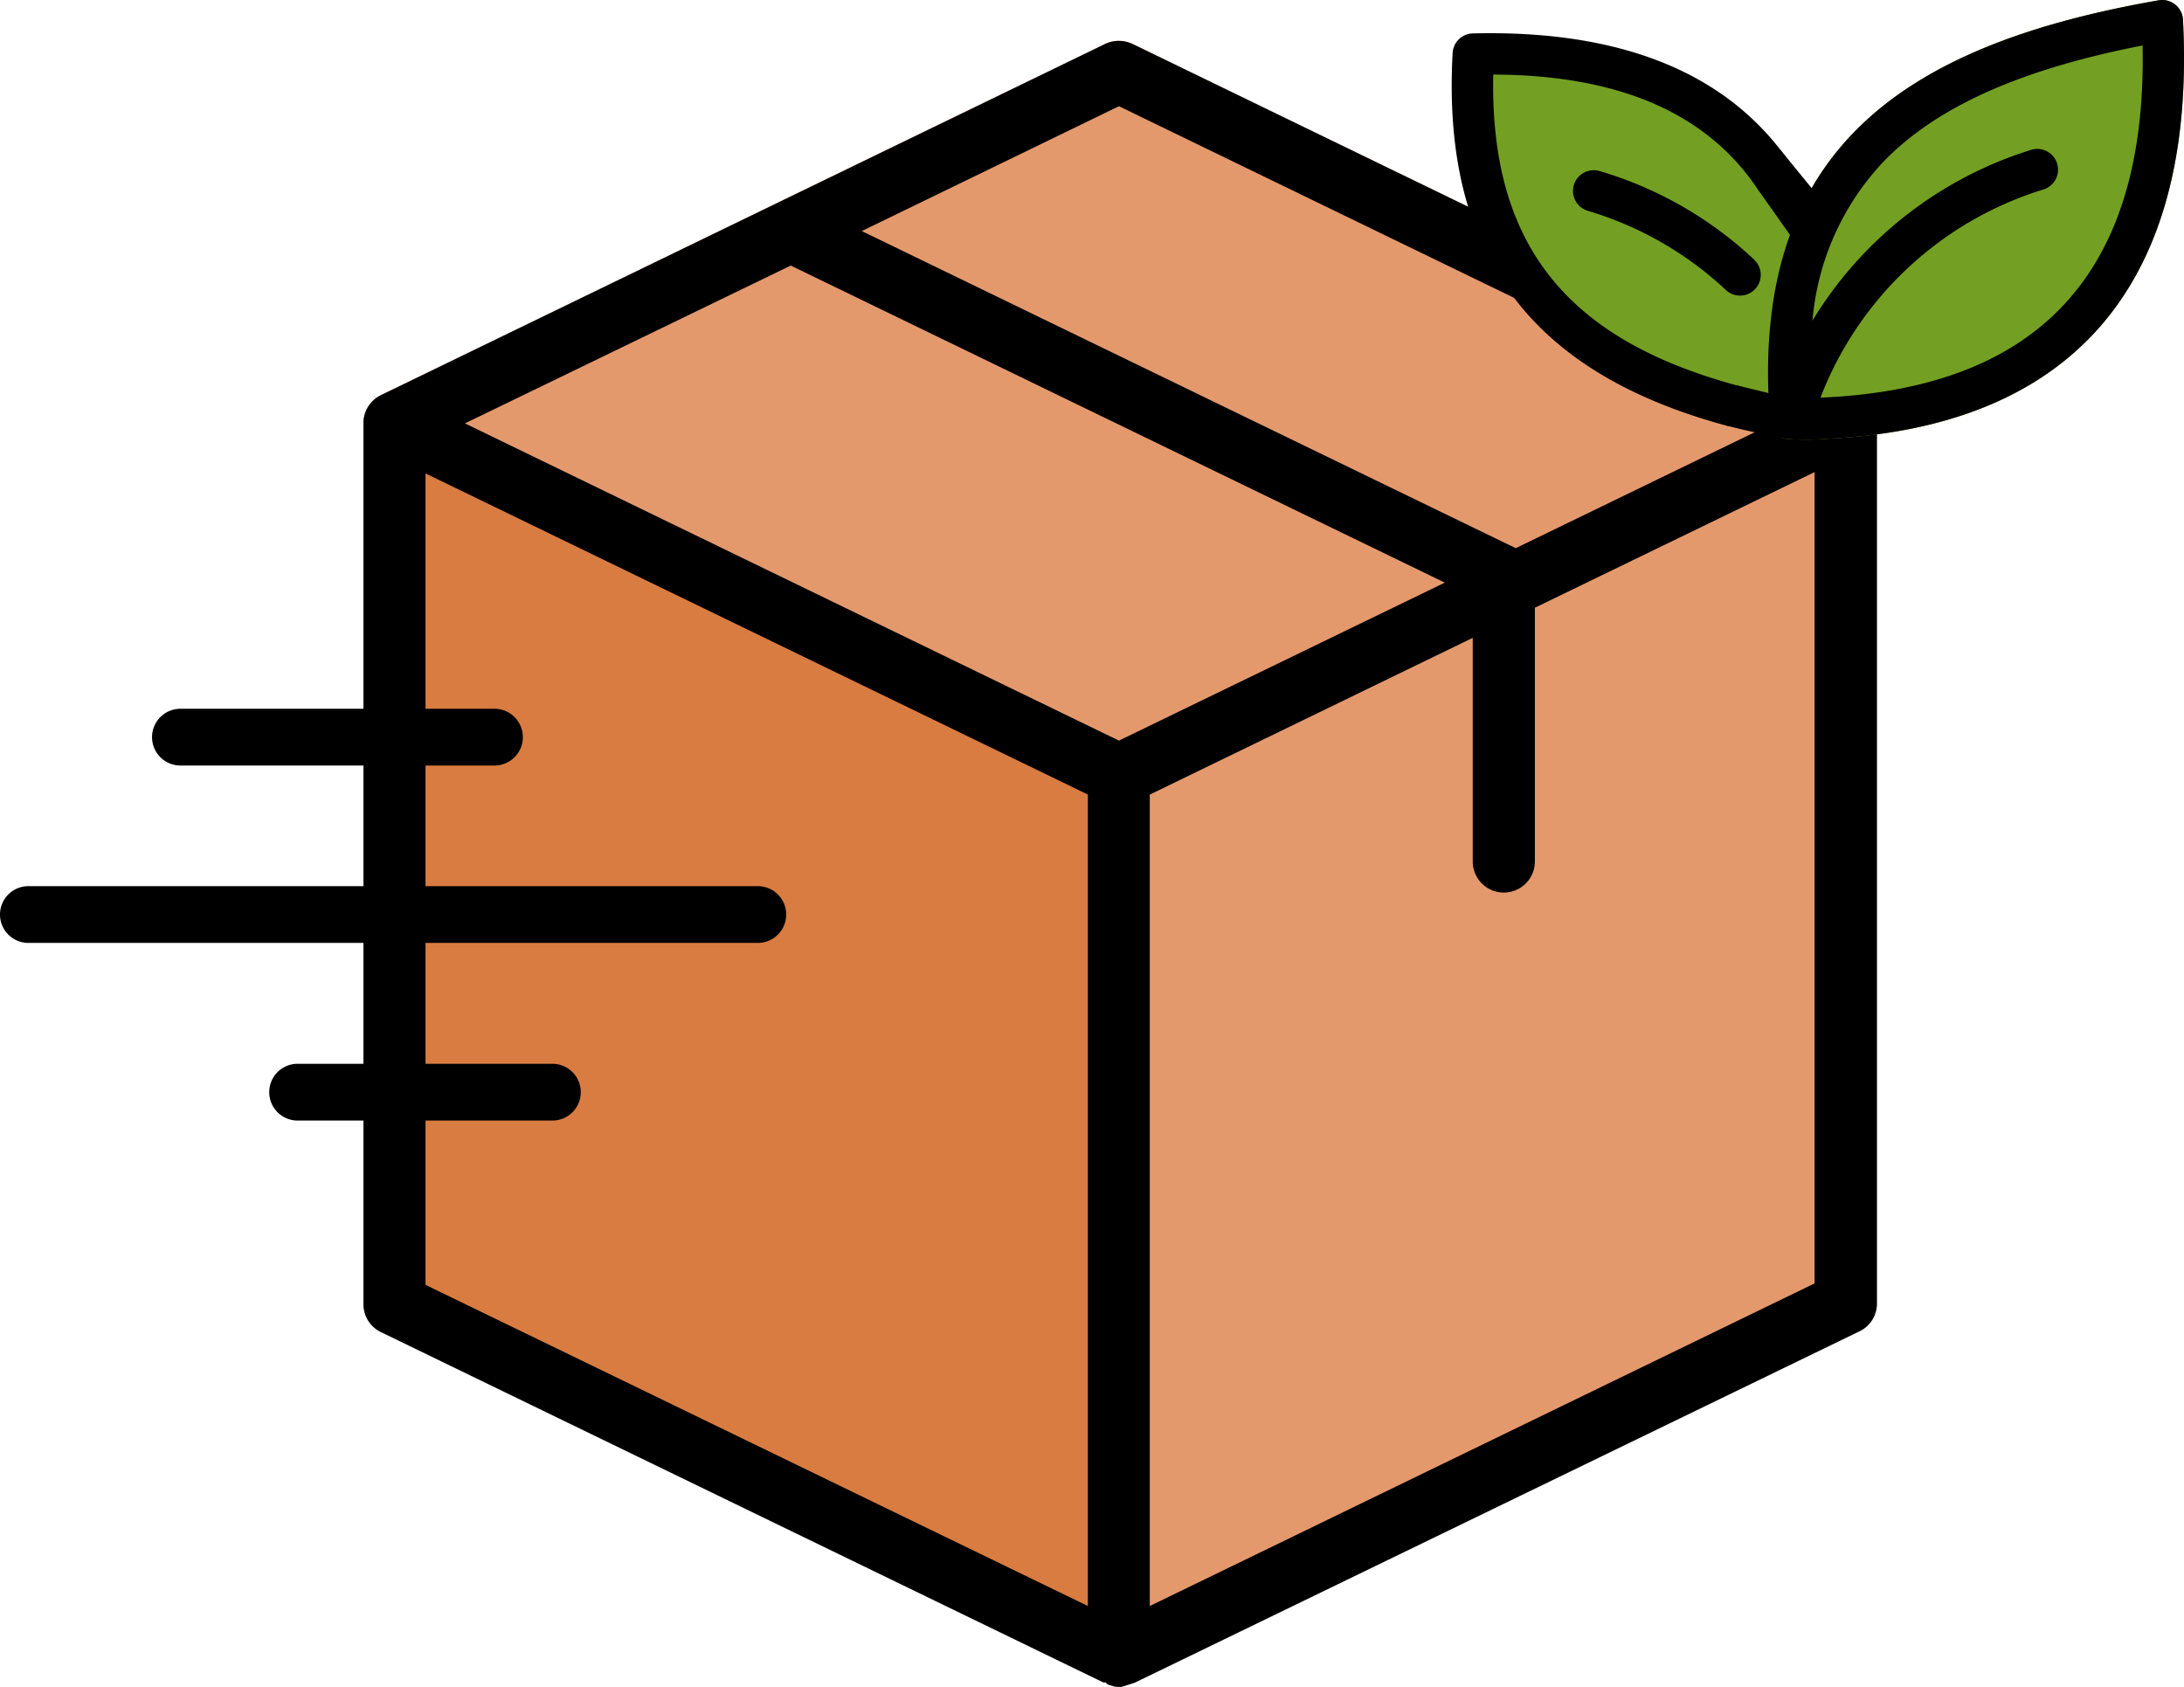
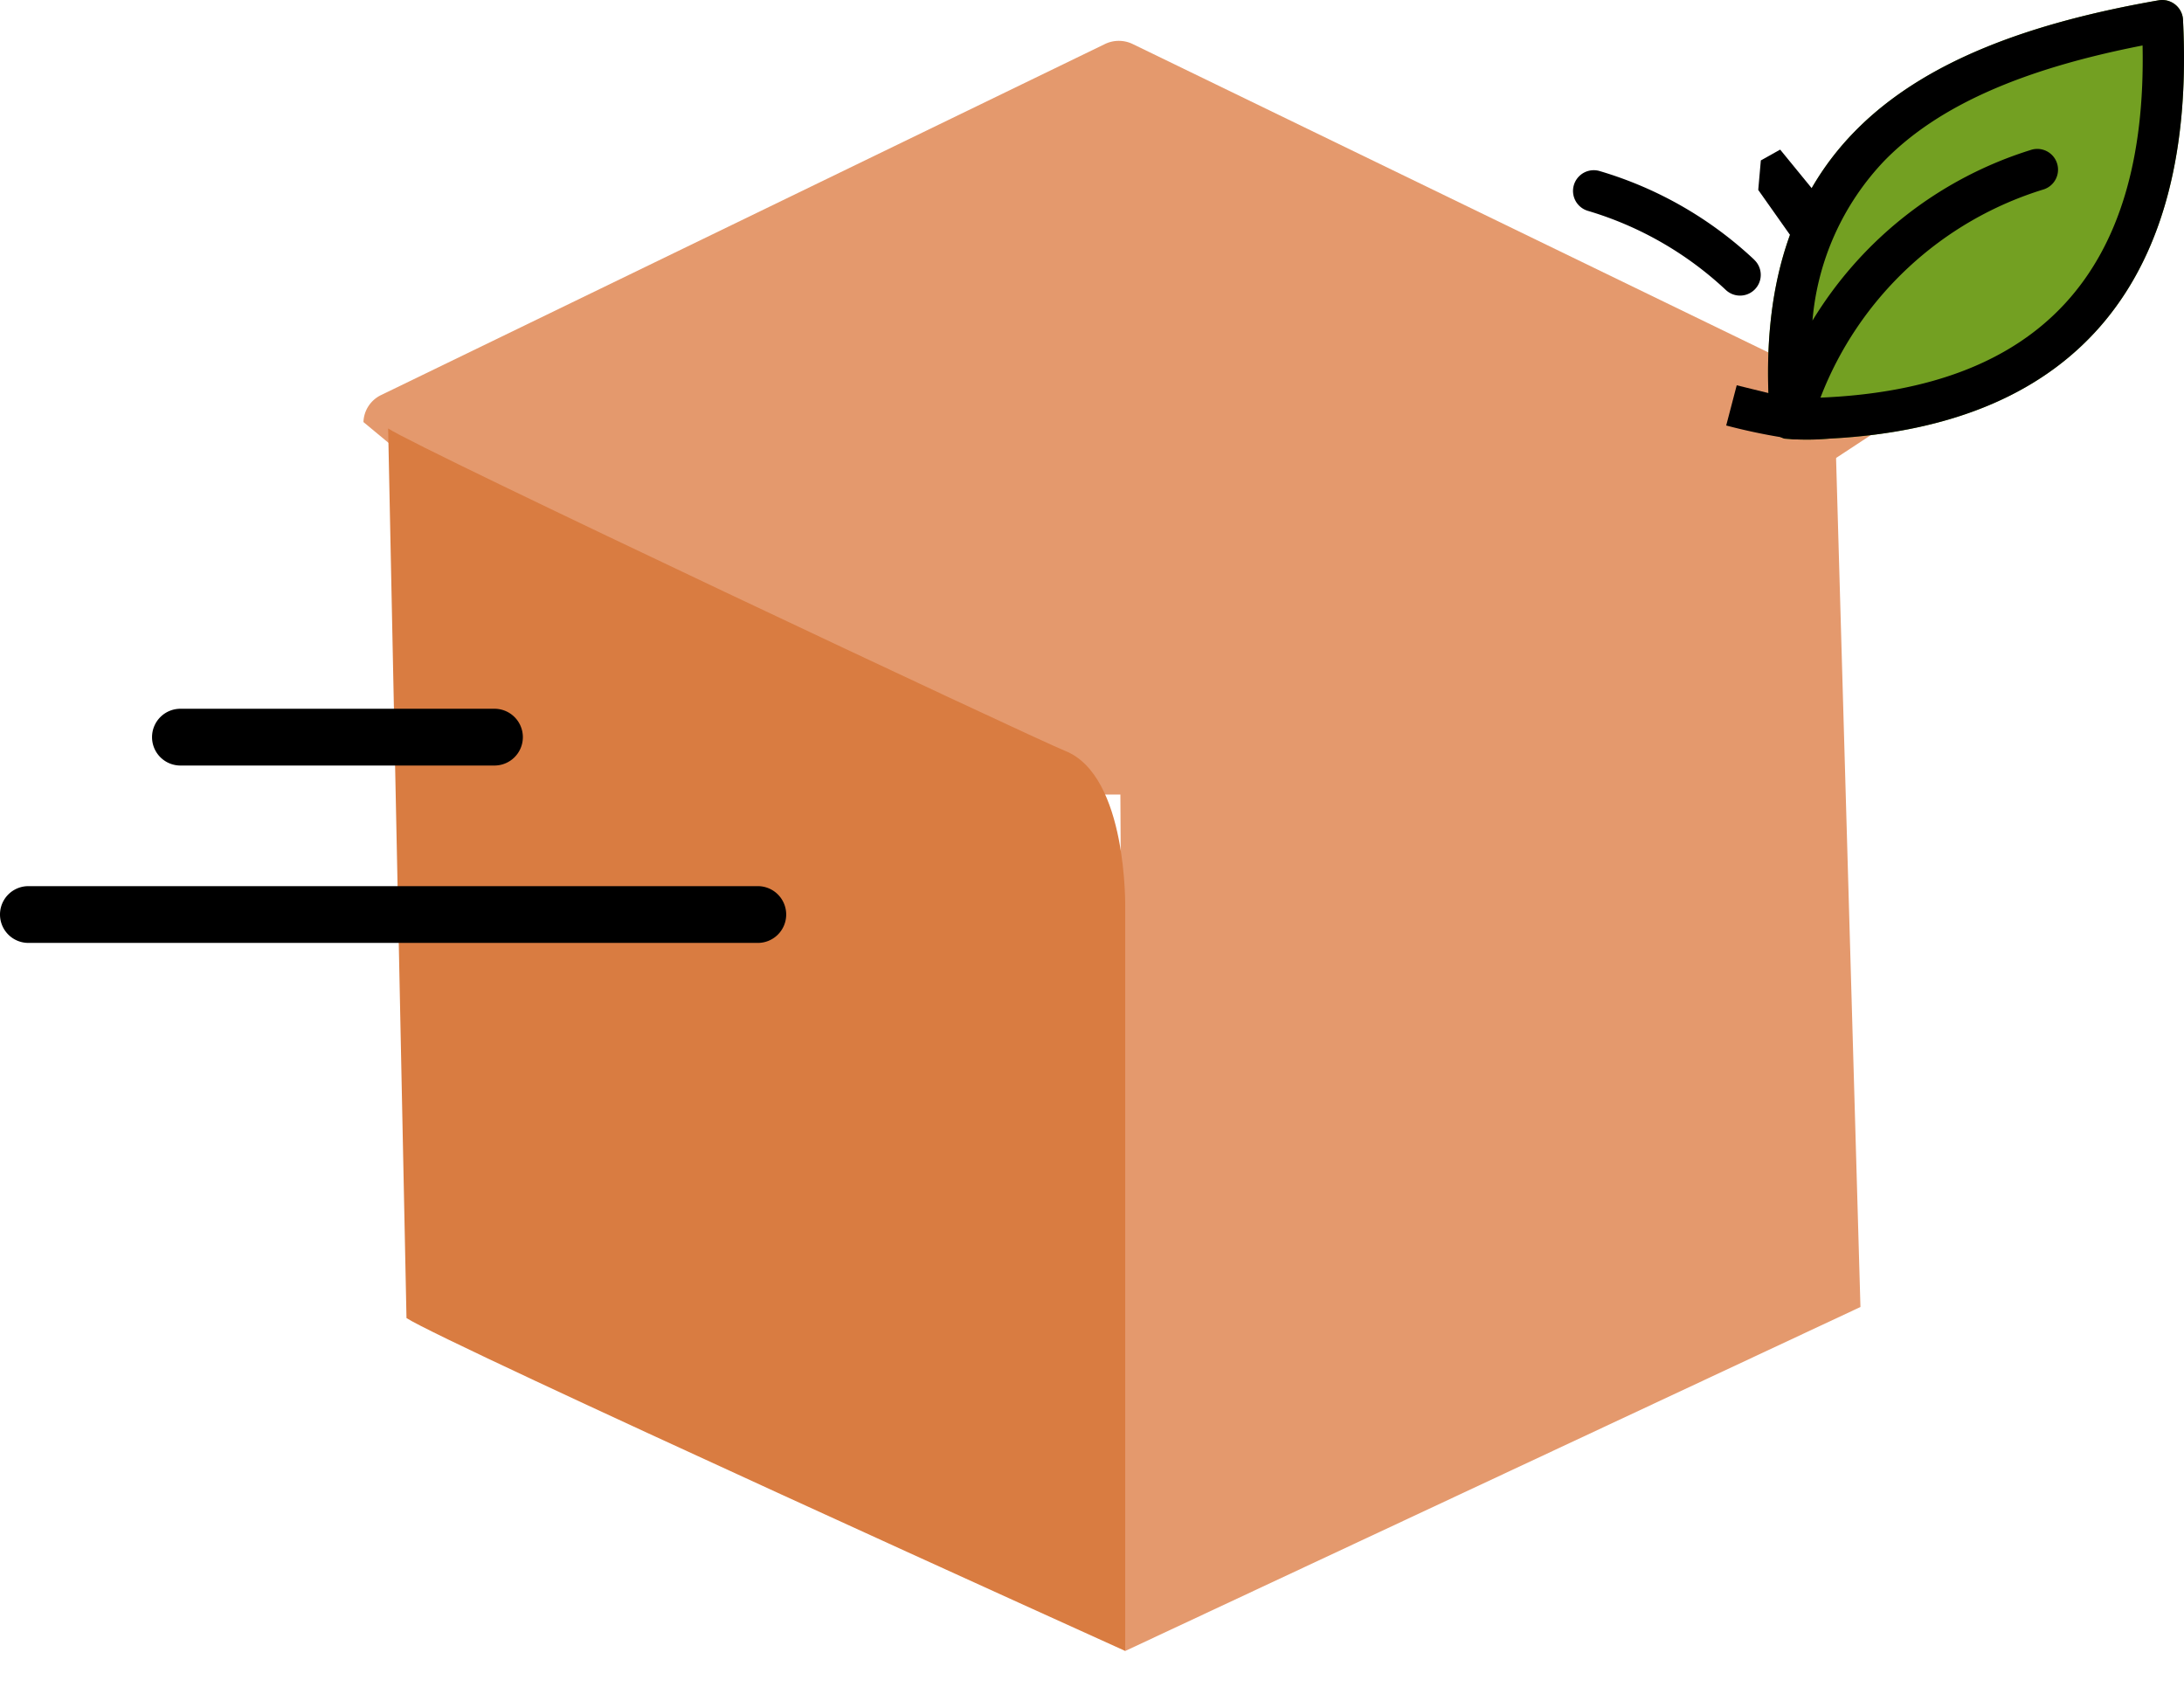
<svg xmlns="http://www.w3.org/2000/svg" width="74.021" height="57.169" viewBox="0 0 74.021 57.169">
  <path d="M37.969,26.29l.167,29.663L63.055,44.295,62.2,14.52Z" fill="#e4996d" />
  <path d="M38.969,26.928l10.945-5.312,2.107-1.023L61.5,16l2.114-1.389-.023-.275a1.106,1.106,0,0,0-.106-.466,1.039,1.039,0,0,0-.7-.557l-.091-.03L38.381,1.488a1.081,1.081,0,0,0-.923,0l-24.54,11.9a1.054,1.054,0,0,0-.6.916l2.1,1.741L36.87,26.928Z" fill="#e4996d" />
  <path d="M13.777,44.67c1.31.86,24.359,11.282,24.359,11.282V30.785s.092-4.5-2.041-5.339C34.989,25,14.14,15.192,13.155,14.52Z" fill="#d97c41" />
-   <path d="M63.592,14.334a1.106,1.106,0,0,0-.106-.466,1.039,1.039,0,0,0-.7-.557l-.091-.03L38.381,1.488a1.088,1.088,0,0,0-.923,0l-24.54,11.9a1.053,1.053,0,0,0-.6.916v29.9a1.045,1.045,0,0,0,.6.946L37.389,57.017h.076l.069.061.046.023.2.061c.054,0,.084.007.122.007h.115l.435-.137L63.028,45.117a1.042,1.042,0,0,0,.587-.939V14.609ZM37.923,3.6,60.089,14.349l-8.717,4.229L29.207,7.831ZM36.87,54.429,14.422,43.545v-27.5L36.87,26.928ZM37.923,25.1,15.758,14.349,26.8,9,48.968,19.746ZM61.5,43.5h-.008L38.969,54.429v-27.5l10.945-5.312v7.579a1.053,1.053,0,0,0,2.107,0v-8.6L61.5,16Z" />
-   <path d="M60.266,6.085a8.217,8.217,0,0,0-2.572-2.7c-1.286-.576-5.939-2.128-7.359-1.6s.355,6.6.931,7.4a28.653,28.653,0,0,0,4.566,3.458,14.629,14.629,0,0,0,3.28,1.153c.133.044,1.774.31,1.774.31l.354-5.985-.208-.967Z" fill="#73a022" fill-rule="evenodd" />
  <path d="M73.989.71h0a.708.708,0,0,0-.7-.71.7.7,0,0,0-.121.01C64.481,1.524,59.274,5.1,59.989,14.252a.7.7,0,0,0,.483.613,8.588,8.588,0,0,0,1.538,0C70.546,14.425,74.42,9.317,73.989.71" fill="#73a022" fill-rule="evenodd" />
  <path d="M59.46,8.806A13.029,13.029,0,0,0,54.225,5.8a.7.7,0,0,0-.417,1.343,11.713,11.713,0,0,1,4.68,2.68.7.7,0,0,0,.972-1.014" fill-rule="evenodd" />
-   <path d="M60.737,5.625c-2.377-3.558-6.5-4.6-10.819-4.492a.7.7,0,0,0-.685.664c-.38,6.891,2.712,10.845,9.266,12.625a.7.7,0,0,0,.368-1.36C53.214,11.523,50.487,8.4,50.61,2.527c3.59.012,6.989.932,8.959,3.88a.7.7,0,1,0,1.168-.783Z" fill-rule="evenodd" />
  <path d="M73.989.71h0a.707.707,0,0,0-.826-.7C64.481,1.523,59.274,5.1,59.988,14.252a.7.7,0,0,0,.484.613,8.588,8.588,0,0,0,1.538,0C70.546,14.425,74.42,9.317,73.989.71M61.7,13.476a11.818,11.818,0,0,1,7.574-7.06.7.7,0,0,0-.451-1.332,13.281,13.281,0,0,0-7.394,5.781,8.936,8.936,0,0,1,2.436-5.416c1.864-1.909,4.783-3.132,8.752-3.908C72.775,9.2,69.14,13.168,61.7,13.476" fill-rule="evenodd" />
  <path d="M60.334,5.07l1.5,1.835-.887,1.452-1.356-1.92.088-1Z" fill-rule="evenodd" />
  <path d="M58.505,14.42a20.025,20.025,0,0,0,2.288.464c.763.067.279-1.074.279-1.074l-.739-.392s-.759-.185-1.471-.361Z" fill-rule="evenodd" />
  <path d="M6.146,25.944H16.728a.962.962,0,1,0,0-1.923H6.146a.962.962,0,1,0,0,1.923" />
-   <path d="M18.691,37.976a.962.962,0,1,0,0-1.923H10.118a.962.962,0,1,0,0,1.923Z" />
  <path d="M26.646,30.994a.962.962,0,0,0-.962-.962H.962a.962.962,0,1,0,0,1.924H25.684a.962.962,0,0,0,.962-.962" />
</svg>